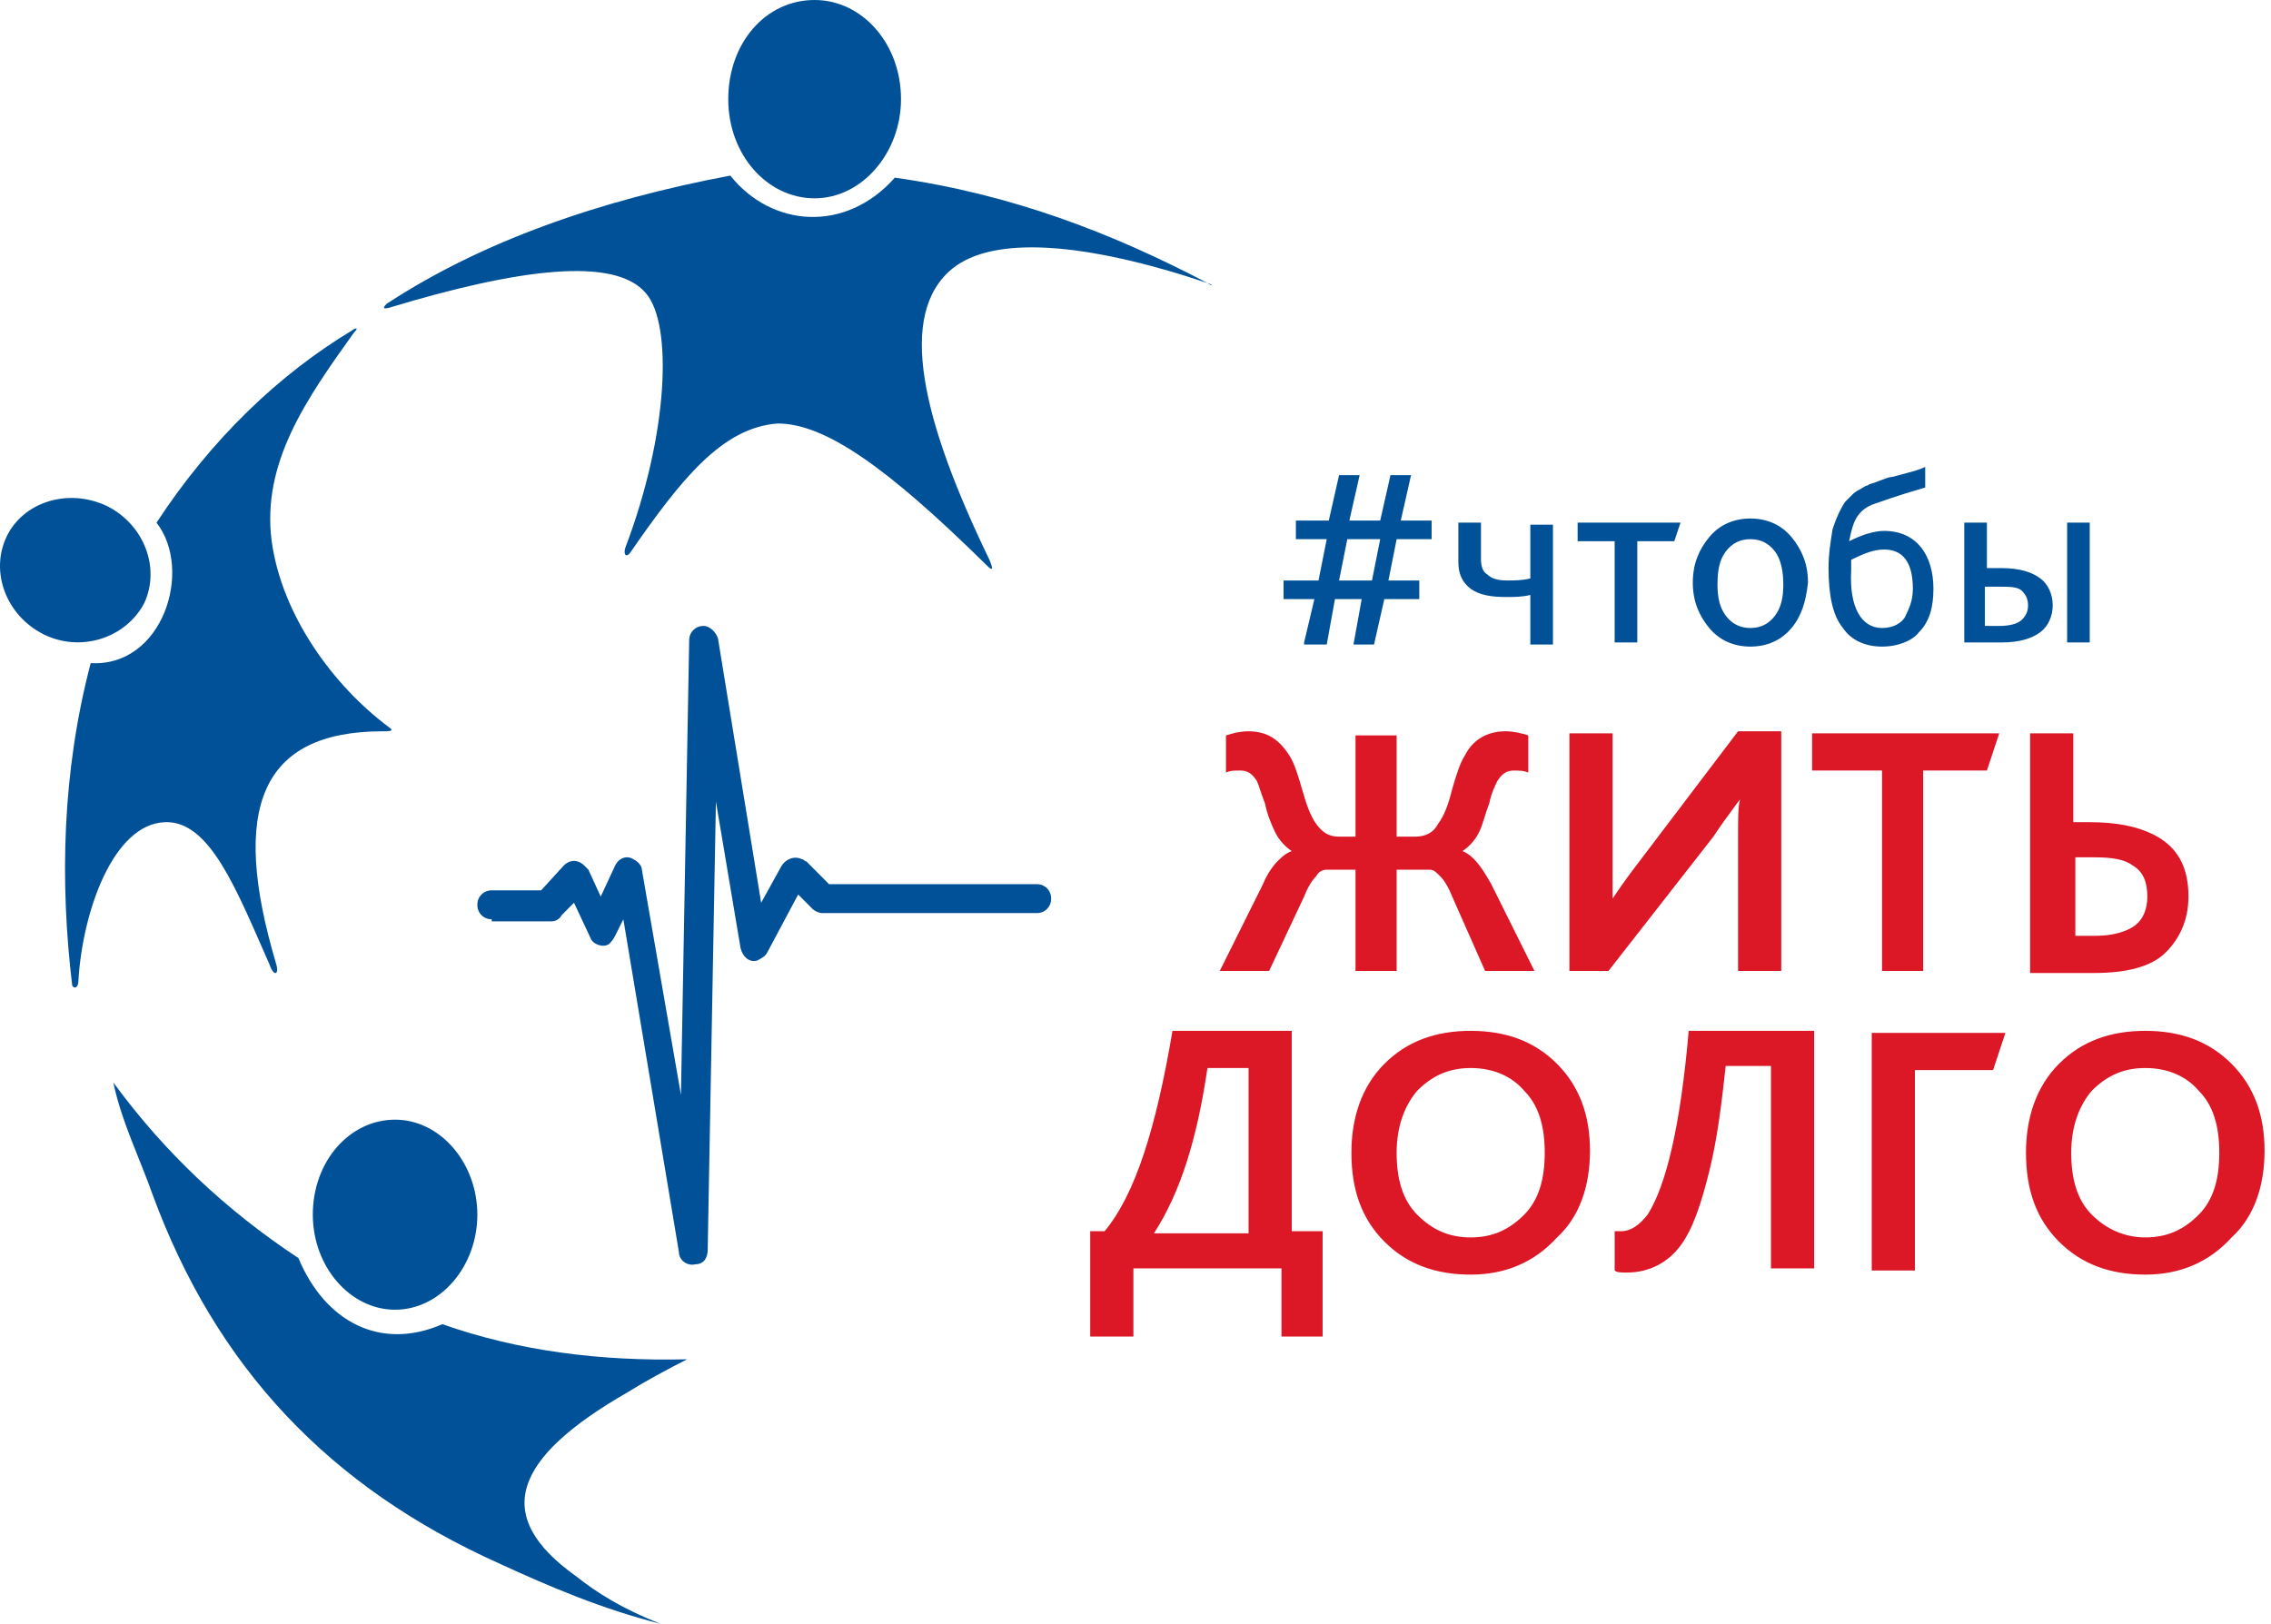
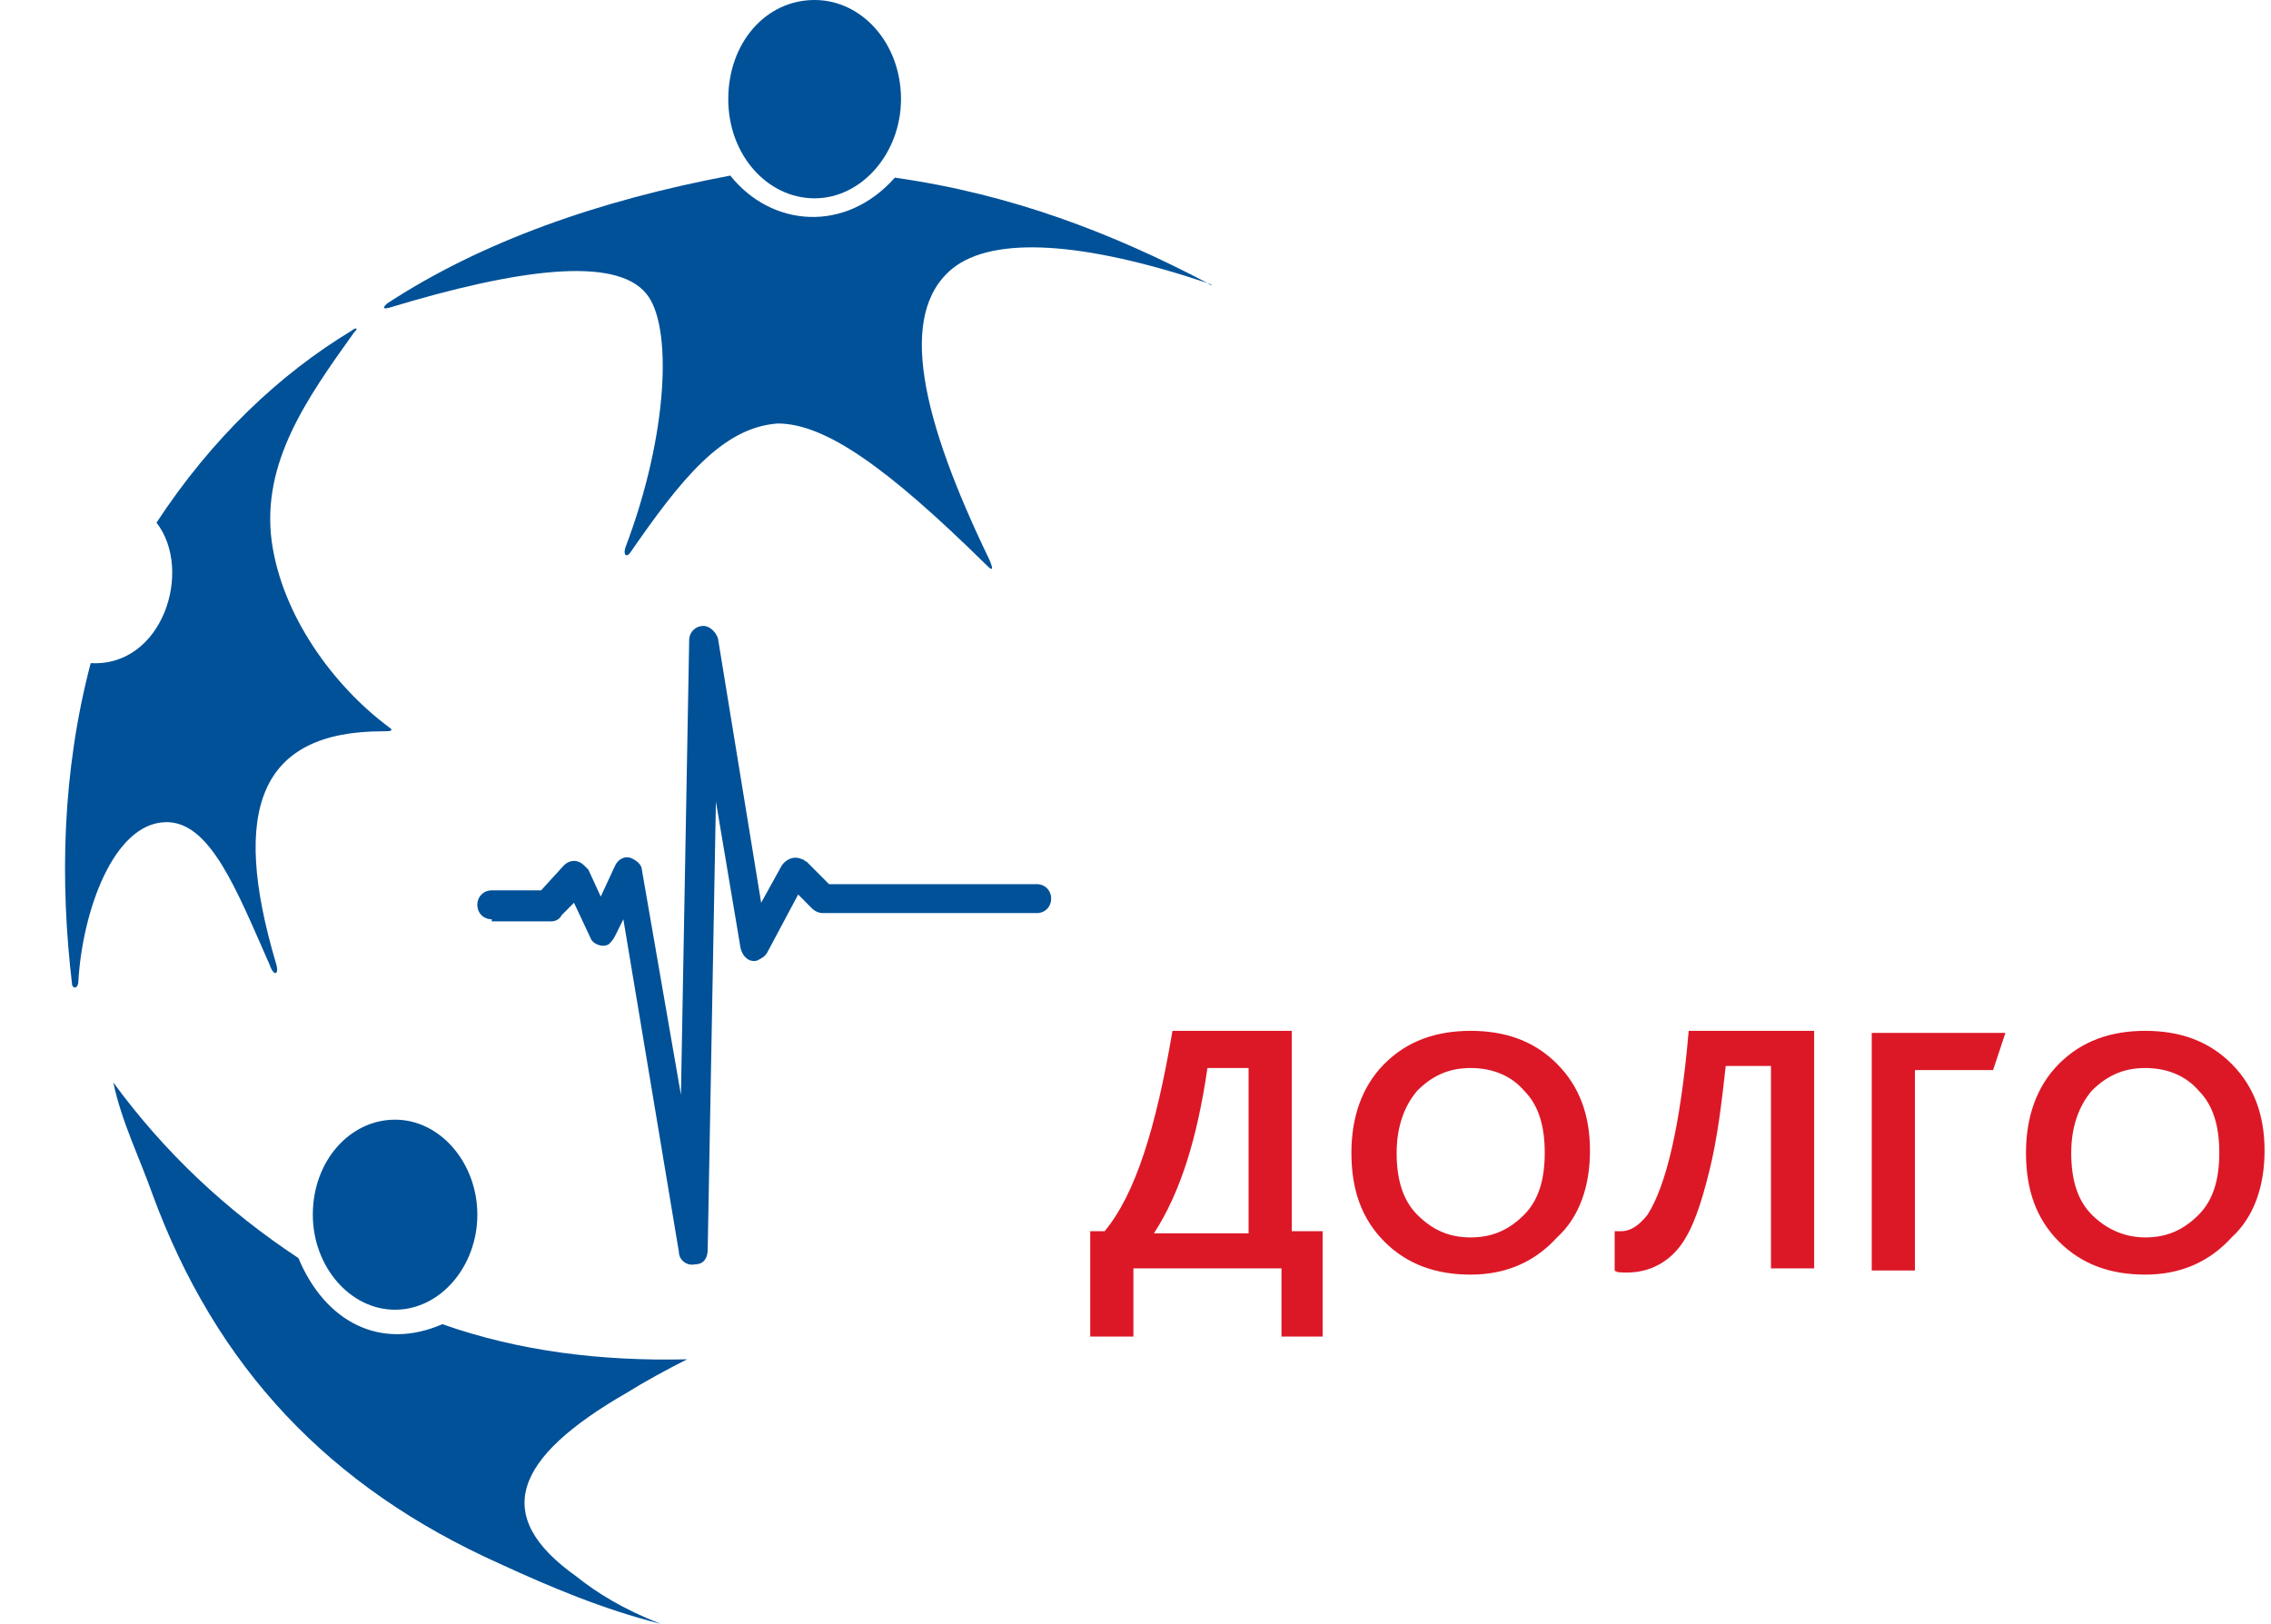
<svg xmlns="http://www.w3.org/2000/svg" width="179" height="128" viewBox="0 0 179 128" fill="none">
  <path fill-rule="evenodd" clip-rule="evenodd" d="M64.209 -0C67.937 -0 71.017 3.419 71.017 7.816C71.017 12.05 67.937 15.633 64.209 15.633C60.481 15.633 57.401 12.213 57.401 7.816C57.401 3.419 60.319 -0 64.209 -0Z" fill="#005198" />
  <path fill-rule="evenodd" clip-rule="evenodd" d="M49.62 43.643C49.296 43.969 49.134 43.643 49.296 43.155C52.7 34.198 53.024 25.567 50.917 23.124C48.485 20.193 40.866 21.17 30.654 24.264C30.005 24.427 30.33 24.101 30.492 23.938C37.949 19.053 47.188 15.796 57.563 13.842C60.805 17.913 66.641 18.401 70.531 14.005C79.771 15.307 87.714 18.401 95.171 22.31C95.657 22.636 95.657 22.473 95.171 22.31C85.445 19.053 78.312 18.564 75.07 21.17C70.693 24.753 72.638 33.058 77.988 44.132C78.474 45.272 77.988 44.783 77.664 44.458C69.883 36.803 65.02 33.384 61.291 33.384C56.914 33.709 53.672 37.781 49.62 43.643Z" fill="#005198" />
  <path fill-rule="evenodd" clip-rule="evenodd" d="M12.336 41.201C16.713 34.524 22.062 29.475 27.736 26.055C27.898 25.893 28.384 25.73 27.898 26.218C24.17 31.43 20.604 36.478 21.414 42.666C22.224 48.529 26.277 54.066 30.654 57.323C31.14 57.648 30.654 57.648 30.168 57.648C20.441 57.648 18.172 63.837 21.738 75.888C22.062 76.865 21.576 77.028 21.252 76.05C18.658 70.188 16.551 64.651 12.985 64.814C8.932 64.977 6.501 71.816 6.176 77.353C6.176 77.842 5.852 78.005 5.69 77.679C4.717 69.537 4.88 60.905 7.149 52.274C12.823 52.6 15.254 44.946 12.336 41.201Z" fill="#005198" />
-   <path fill-rule="evenodd" clip-rule="evenodd" d="M8.446 39.898C11.364 41.363 12.66 44.783 11.364 47.552C9.905 50.32 6.338 51.46 3.421 49.994C0.503 48.529 -0.794 45.109 0.503 42.34C1.8 39.572 5.366 38.432 8.446 39.898Z" fill="#005198" />
  <path fill-rule="evenodd" clip-rule="evenodd" d="M31.14 88.264C34.706 88.264 37.624 91.684 37.624 95.755C37.624 99.826 34.706 103.246 31.14 103.246C27.574 103.246 24.656 99.826 24.656 95.755C24.656 91.521 27.574 88.264 31.14 88.264Z" fill="#005198" />
  <path fill-rule="evenodd" clip-rule="evenodd" d="M52.051 128C47.513 126.86 43.298 125.068 39.407 123.277C25.953 117.251 17.037 107.806 12.012 94.127C11.039 91.358 9.58 88.427 8.932 85.333C12.985 90.87 17.848 95.43 23.521 99.175C25.629 104.223 30.005 106.503 34.868 104.386C40.866 106.503 47.35 107.318 54.159 107.155C52.538 107.969 50.755 108.946 49.458 109.76C40.38 114.972 38.759 119.531 45.405 124.254C47.026 125.557 49.133 126.86 52.051 128Z" fill="#005198" />
  <path fill-rule="evenodd" clip-rule="evenodd" d="M38.759 72.468C38.111 72.468 37.624 71.979 37.624 71.328C37.624 70.677 38.111 70.188 38.759 70.188H42.649L44.432 68.234C44.919 67.745 45.567 67.745 46.054 68.234C46.216 68.397 46.216 68.397 46.378 68.559L47.35 70.677L48.485 68.234C48.809 67.582 49.458 67.419 49.944 67.745C50.268 67.908 50.592 68.234 50.592 68.559L53.672 86.31L54.321 50.483C54.321 49.832 54.807 49.343 55.456 49.343C55.942 49.343 56.428 49.832 56.59 50.32L59.994 71.165L61.615 68.234C61.94 67.745 62.588 67.419 63.236 67.745C63.399 67.745 63.399 67.908 63.561 67.908L65.344 69.699H81.716C82.365 69.699 82.851 70.188 82.851 70.839C82.851 71.491 82.365 71.979 81.716 71.979H64.858C64.533 71.979 64.209 71.816 64.047 71.654L62.912 70.514L60.481 75.073C60.319 75.399 59.994 75.562 59.67 75.725C59.022 75.888 58.535 75.399 58.373 74.748L56.428 63.185L55.78 98.524C55.78 99.175 55.456 99.664 54.807 99.664C54.159 99.827 53.51 99.338 53.51 98.687L49.133 72.468L48.485 73.771C48.323 74.096 48.161 74.259 47.999 74.422C47.513 74.748 46.702 74.422 46.54 73.933L45.243 71.165L44.27 72.142C44.108 72.468 43.784 72.631 43.46 72.631H38.759V72.468Z" fill="#005198" />
-   <path fill-rule="evenodd" clip-rule="evenodd" d="M102.79 50.646L103.6 47.226H101.169V45.76H103.924L104.573 42.503H102.141V41.038H104.735L105.545 37.455H107.166L106.356 41.038H108.787L109.598 37.455H111.219L110.409 41.038H112.84V42.503H110.084L109.436 45.76H111.867V47.226H109.112L108.301 50.809H106.68L107.329 47.226H105.221L104.573 50.809H102.79V50.646ZM105.545 45.76H108.139L108.787 42.503H106.194L105.545 45.76ZM120.621 50.646V46.9C119.973 47.063 119.324 47.063 118.676 47.063C117.541 47.063 116.568 46.9 115.92 46.412C115.272 45.923 114.947 45.272 114.947 44.295V41.2H116.731V44.132C116.731 44.62 116.893 45.109 117.217 45.272C117.541 45.597 118.027 45.76 118.838 45.76C119.324 45.76 119.973 45.76 120.621 45.597V41.363H122.404V50.809H120.621V50.646ZM127.267 50.646V42.666H124.349V41.2H132.455L131.968 42.666H129.05V50.646H127.267ZM141.208 49.506C140.398 50.483 139.263 50.971 137.966 50.971C136.669 50.971 135.534 50.483 134.724 49.506C133.913 48.529 133.427 47.389 133.427 45.923C133.427 44.458 133.913 43.318 134.724 42.34C135.534 41.363 136.669 40.875 137.966 40.875C139.263 40.875 140.398 41.363 141.208 42.34C142.019 43.318 142.505 44.458 142.505 45.923C142.343 47.389 142.019 48.529 141.208 49.506ZM137.966 49.506C138.777 49.506 139.425 49.18 139.911 48.529C140.398 47.877 140.56 47.063 140.56 46.086C140.56 45.109 140.398 44.132 139.911 43.48C139.425 42.829 138.777 42.503 137.966 42.503C137.155 42.503 136.507 42.829 136.021 43.48C135.534 44.132 135.372 44.946 135.372 46.086C135.372 47.063 135.534 47.877 136.021 48.529C136.507 49.18 137.155 49.506 137.966 49.506ZM148.341 50.971C147.044 50.971 145.909 50.483 145.261 49.506C144.45 48.529 144.126 46.9 144.126 44.783C144.126 43.643 144.288 42.666 144.45 41.689C144.774 40.712 145.099 40.061 145.423 39.572C145.585 39.409 145.747 39.246 145.909 39.084C146.071 38.921 146.233 38.758 146.557 38.595C146.882 38.432 147.044 38.269 147.206 38.269C147.368 38.106 147.692 38.106 148.016 37.944C148.503 37.781 148.827 37.618 148.989 37.618C149.151 37.618 149.637 37.455 150.286 37.292C150.934 37.129 151.421 36.966 151.745 36.804V38.432C149.475 39.084 148.178 39.572 147.692 39.735C147.206 39.898 146.72 40.223 146.395 40.712C146.071 41.2 145.909 41.852 145.747 42.666C146.72 42.178 147.692 41.852 148.503 41.852C149.8 41.852 150.772 42.34 151.421 43.155C152.069 43.969 152.393 45.109 152.393 46.412C152.393 47.877 152.069 49.017 151.258 49.832C150.772 50.483 149.637 50.971 148.341 50.971ZM148.341 49.506C149.151 49.506 149.8 49.18 150.124 48.692C150.448 48.04 150.772 47.389 150.772 46.412C150.772 44.295 149.962 43.318 148.503 43.318C147.692 43.318 146.882 43.643 145.909 44.132C145.909 44.295 145.909 44.62 145.909 44.946C145.747 47.877 146.72 49.506 148.341 49.506ZM154.825 50.646V41.2H156.608V44.783C157.094 44.783 157.418 44.783 157.743 44.783C159.201 44.783 160.174 45.109 160.823 45.597C161.471 46.086 161.795 46.9 161.795 47.715C161.795 48.529 161.471 49.343 160.823 49.832C160.174 50.32 159.201 50.646 157.743 50.646H154.825ZM156.446 49.343H157.58C158.391 49.343 159.039 49.18 159.364 48.855C159.688 48.529 159.85 48.203 159.85 47.715C159.85 47.226 159.688 46.9 159.364 46.575C159.039 46.249 158.391 46.249 157.58 46.249C157.256 46.249 156.932 46.249 156.446 46.249V49.343ZM162.93 50.646V41.2H164.713V50.646H162.93Z" fill="#005198" />
-   <path fill-rule="evenodd" clip-rule="evenodd" d="M96.143 76.539L99.547 69.699C99.872 68.885 100.358 68.234 100.682 67.908C101.006 67.582 101.331 67.257 101.817 67.094C101.331 66.768 100.844 66.279 100.52 65.628C100.196 64.977 99.872 64.162 99.71 63.348C99.385 62.534 99.223 61.882 99.061 61.557C98.737 61.068 98.413 60.742 97.764 60.742C97.278 60.742 96.954 60.742 96.63 60.905V57.974C97.116 57.811 97.764 57.648 98.413 57.648C99.872 57.648 100.844 58.3 101.655 59.602C101.979 60.091 102.303 61.068 102.627 62.208C102.952 63.348 103.276 64.325 103.762 64.977C104.249 65.628 104.735 65.954 105.545 65.954H106.842V57.974H110.084V65.954H111.543C112.354 65.954 113.002 65.628 113.326 64.977C113.813 64.325 114.137 63.511 114.461 62.208C114.785 61.068 115.109 60.091 115.434 59.602C116.082 58.3 117.217 57.648 118.676 57.648C119.324 57.648 119.972 57.811 120.459 57.974V60.905C120.135 60.742 119.648 60.742 119.324 60.742C118.676 60.742 118.351 61.068 118.027 61.557C117.865 61.882 117.541 62.534 117.379 63.348C117.055 64.162 116.893 64.977 116.568 65.628C116.244 66.279 115.758 66.768 115.272 67.094C116.082 67.419 116.73 68.234 117.541 69.699L120.945 76.539H117.055L114.461 70.676C114.137 69.862 113.813 69.374 113.488 69.048C113.164 68.722 113.002 68.559 112.678 68.559H110.084V76.539H106.842V68.559H104.573C104.249 68.559 103.924 68.722 103.762 69.048C103.438 69.374 103.114 69.862 102.79 70.676L100.034 76.539H96.143ZM123.701 76.539V57.811H127.105V67.745C127.105 68.559 127.105 69.536 127.105 70.839C127.429 70.351 128.078 69.374 129.212 67.908L136.993 57.648H140.397V76.539H136.993V65.954C136.993 64.488 136.993 63.511 137.155 63.022C136.993 63.185 136.669 63.674 136.183 64.325C135.696 64.977 135.372 65.465 135.048 65.954L126.781 76.539H123.701ZM148.341 76.539V60.742H142.829V57.811H157.58L156.608 60.742H151.583V76.539H148.341ZM163.578 73.77H165.199C166.496 73.77 167.631 73.445 168.279 72.956C168.928 72.468 169.252 71.653 169.252 70.676C169.252 69.536 168.928 68.722 168.117 68.234C167.469 67.745 166.496 67.582 165.037 67.582H163.578V73.77ZM160.012 76.539V57.811H163.416V64.814H164.713C166.82 64.814 168.441 65.139 169.738 65.791C171.683 66.768 172.494 68.396 172.494 70.676C172.494 72.468 171.845 73.933 170.711 75.073C169.576 76.213 167.631 76.702 165.037 76.702H160.012V76.539Z" fill="#DC1827" />
  <path fill-rule="evenodd" clip-rule="evenodd" d="M85.931 105.363V97.058H87.066C89.497 94.127 91.118 88.915 92.415 81.262H101.817V97.058H104.249V105.363H101.006V99.989H89.335V105.363H85.931ZM98.413 97.221V84.193H95.171C94.36 89.73 93.063 93.964 90.956 97.221H98.413ZM115.92 100.478C113.164 100.478 110.895 99.664 109.112 97.872C107.329 96.081 106.518 93.801 106.518 90.87C106.518 88.101 107.329 85.659 109.112 83.867C110.895 82.076 113.164 81.262 115.92 81.262C118.676 81.262 120.945 82.076 122.728 83.867C124.511 85.659 125.322 87.938 125.322 90.707C125.322 93.475 124.511 95.918 122.728 97.547C120.945 99.501 118.676 100.478 115.92 100.478ZM115.92 97.547C117.703 97.547 119 96.895 120.135 95.755C121.269 94.615 121.756 92.987 121.756 90.87C121.756 88.753 121.269 87.124 120.135 85.984C119.162 84.844 117.703 84.193 115.92 84.193C114.137 84.193 112.84 84.844 111.705 85.984C110.733 87.124 110.084 88.753 110.084 90.87C110.084 92.987 110.571 94.615 111.705 95.755C112.84 96.895 114.137 97.547 115.92 97.547ZM128.24 100.315C127.753 100.315 127.429 100.315 127.267 100.152V97.058C127.429 97.058 127.591 97.058 127.753 97.058C128.564 97.058 129.212 96.57 129.861 95.755C131.32 93.475 132.454 88.753 133.103 81.262H142.991V99.989H139.587V84.03H136.021C135.697 86.961 135.372 89.73 134.724 92.335C134.075 94.941 133.427 96.895 132.454 98.198C131.482 99.501 130.023 100.315 128.24 100.315ZM147.53 100.152V81.424H158.067L157.094 84.356H150.934V100.152H147.53ZM169.09 100.478C166.334 100.478 164.065 99.664 162.281 97.872C160.498 96.081 159.688 93.801 159.688 90.87C159.688 88.101 160.498 85.659 162.281 83.867C164.065 82.076 166.334 81.262 169.09 81.262C171.845 81.262 174.115 82.076 175.898 83.867C177.681 85.659 178.492 87.938 178.492 90.707C178.492 93.475 177.681 95.918 175.898 97.547C174.115 99.501 171.845 100.478 169.09 100.478ZM169.09 97.547C170.873 97.547 172.17 96.895 173.304 95.755C174.439 94.615 174.925 92.987 174.925 90.87C174.925 88.753 174.439 87.124 173.304 85.984C172.332 84.844 170.873 84.193 169.09 84.193C167.307 84.193 166.01 84.844 164.875 85.984C163.902 87.124 163.254 88.753 163.254 90.87C163.254 92.987 163.74 94.615 164.875 95.755C166.01 96.895 167.469 97.547 169.09 97.547Z" fill="#DC1827" />
</svg>